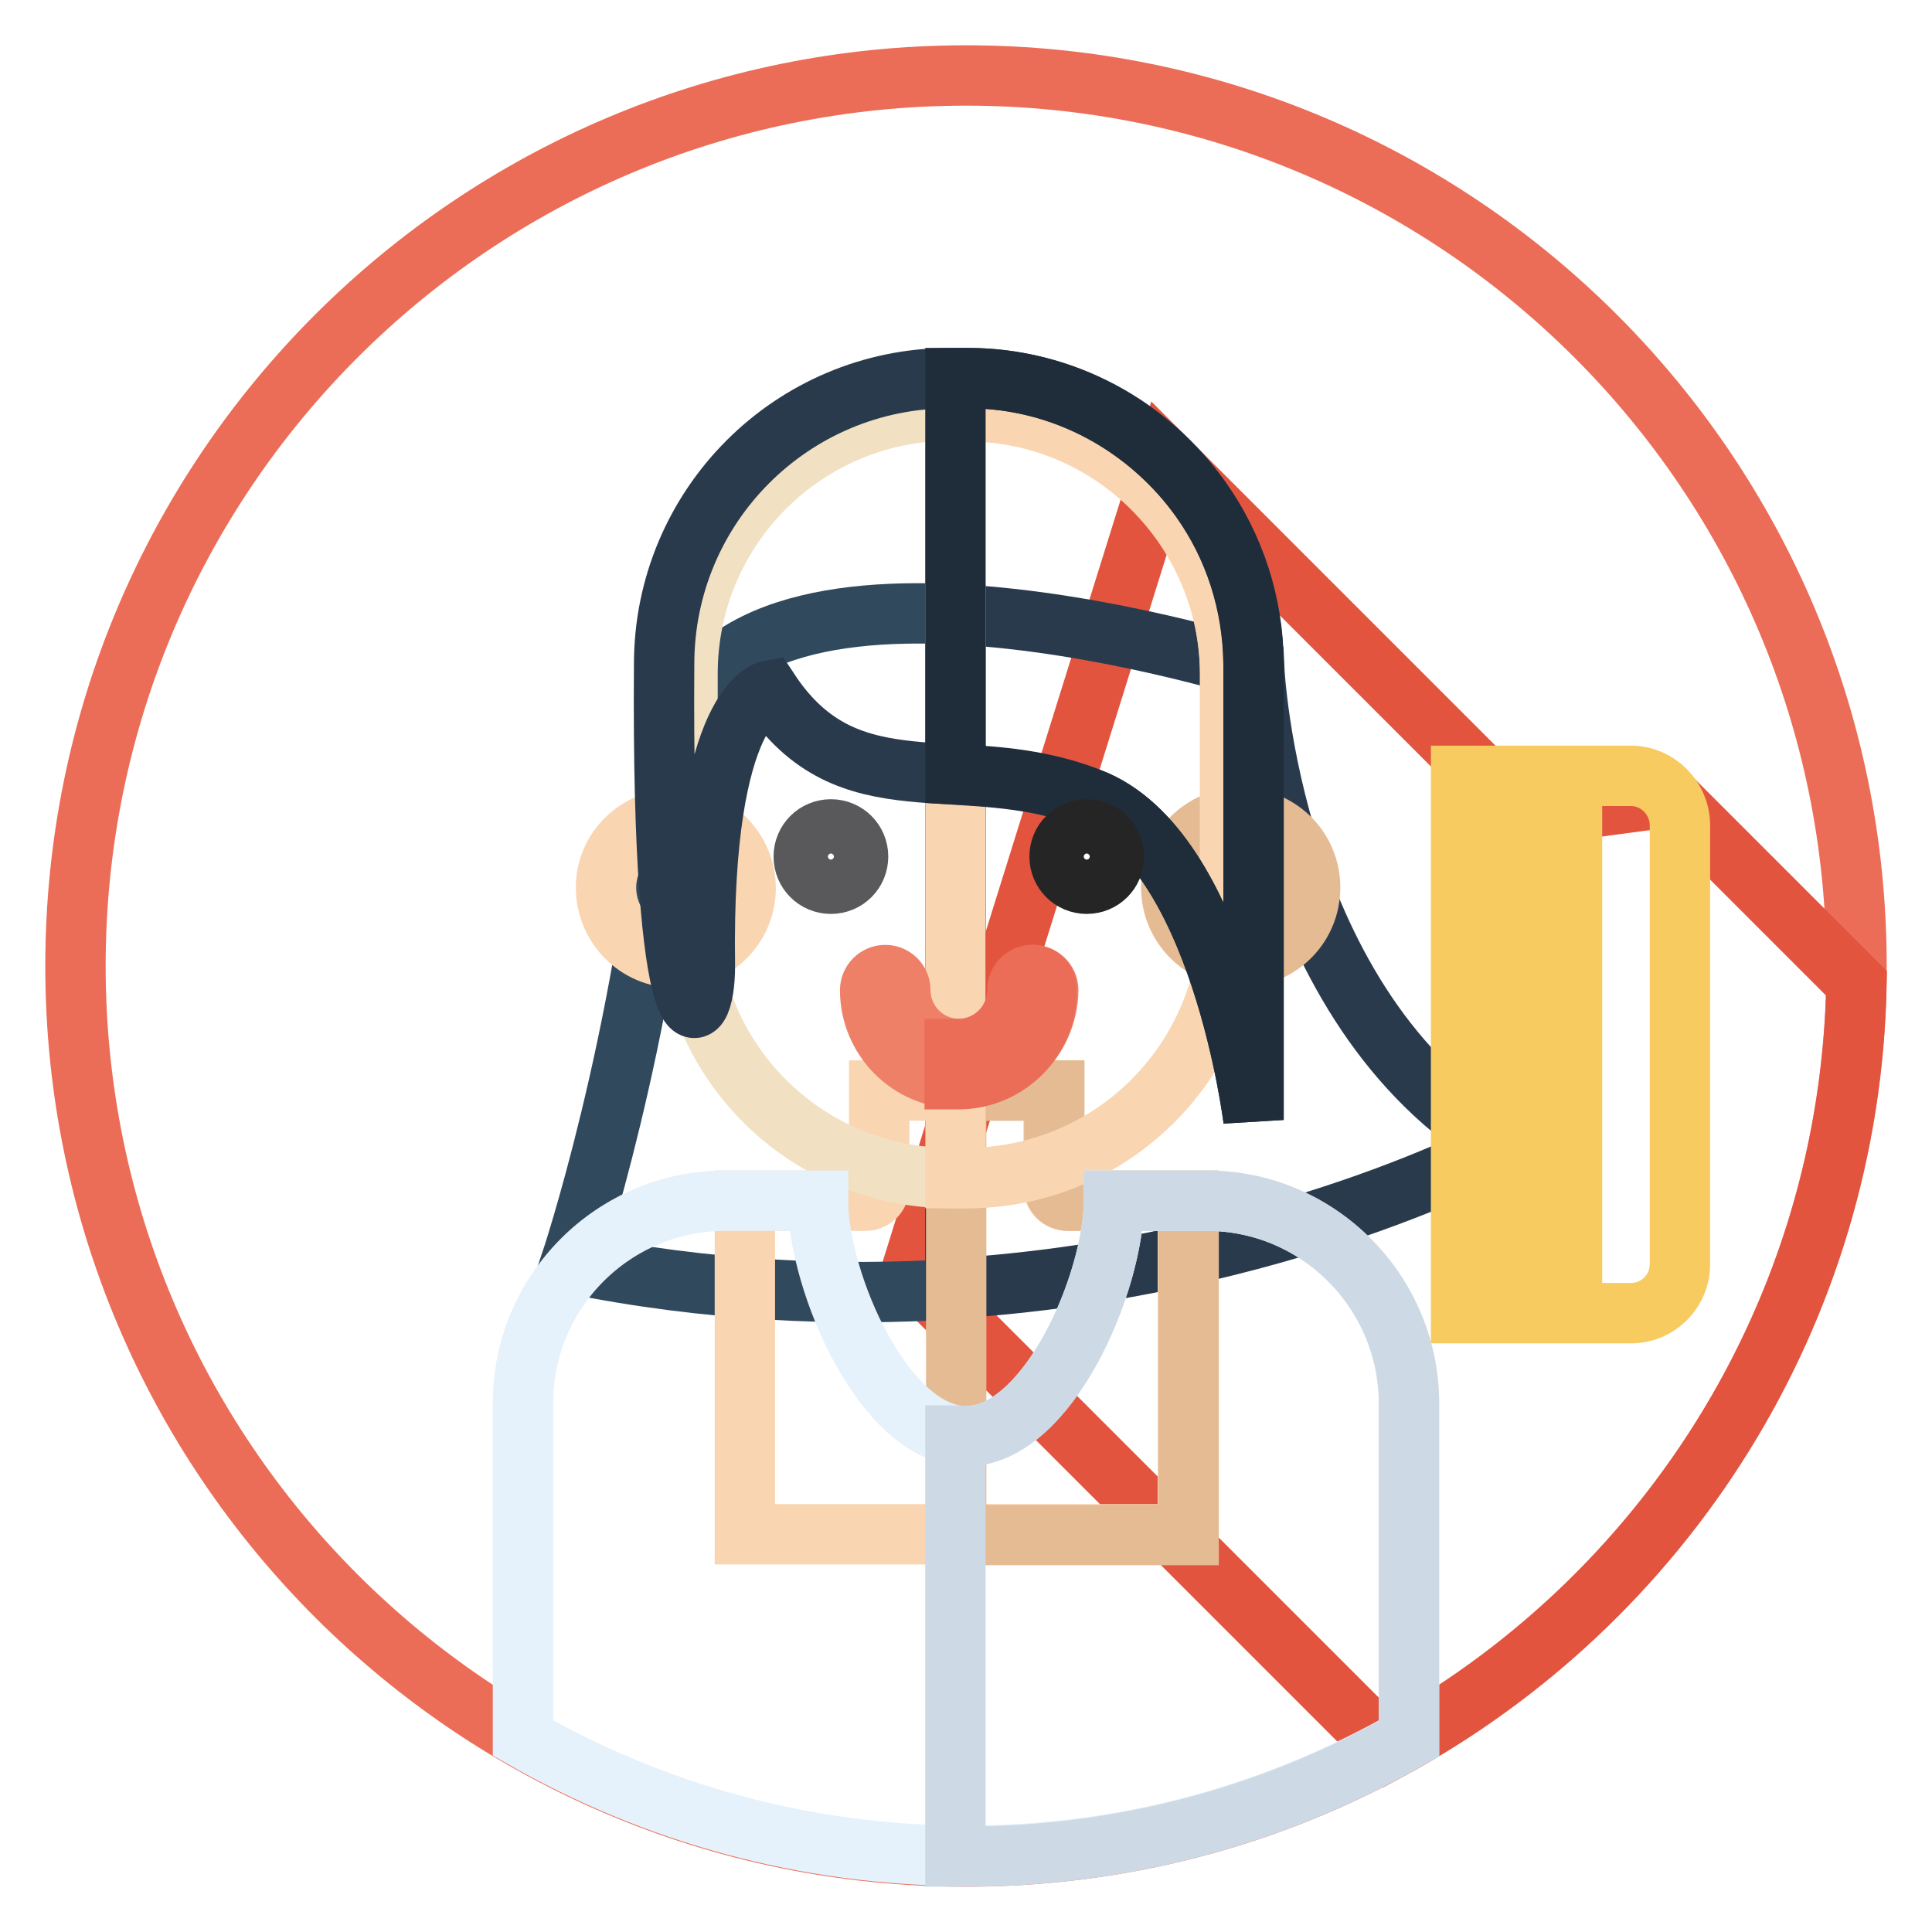
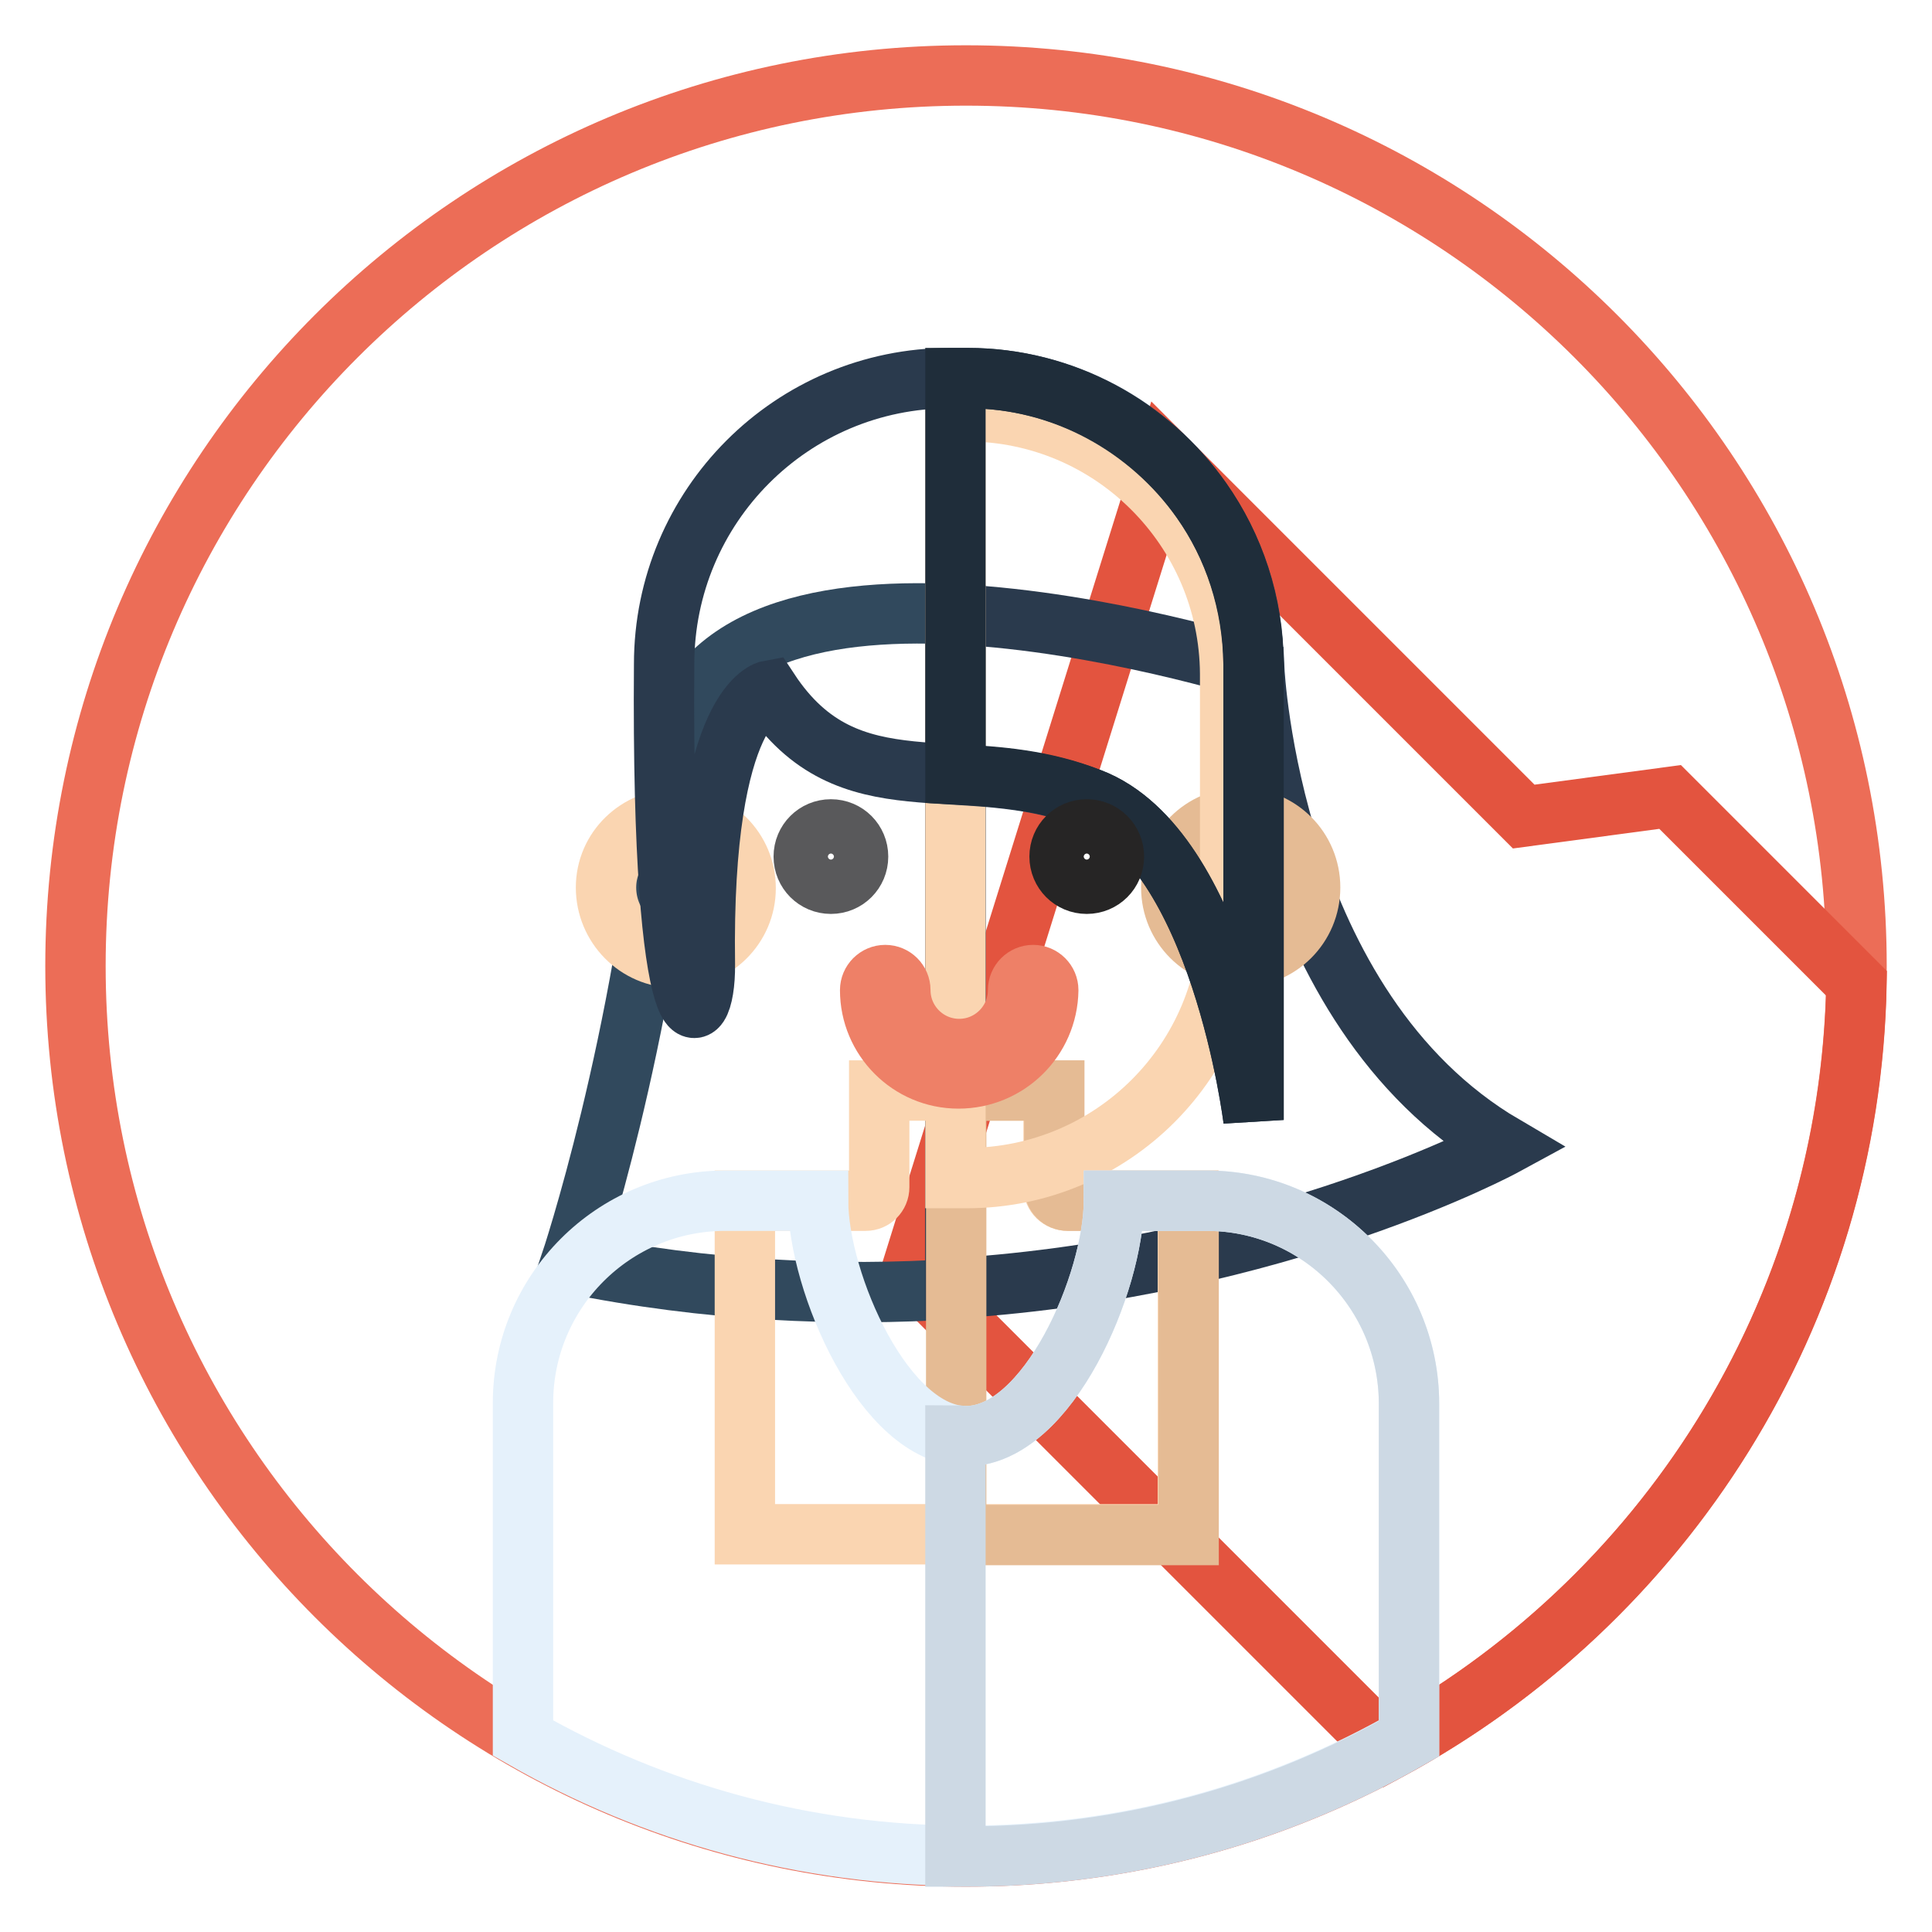
<svg xmlns="http://www.w3.org/2000/svg" version="1.1" x="0px" y="0px" viewBox="0 0 256 256" enable-background="new 0 0 256 256" xml:space="preserve">
  <g>
    <path stroke-width="8" fill-opacity="0" stroke="#ec6d57" d="M10,128c0,65.2,52.8,118,118,118c65.2,0,118-52.8,118-118l0,0c0-65.2-52.8-118-118-118 C62.8,10,10,62.8,10,128z" />
    <path stroke-width="8" fill-opacity="0" stroke="#e3543f" d="M184,231.9c36.3-19.6,61.2-57.7,62-101.6l-24.7-24.7l-19.4,2.6l-47.5-47.5l-33.7,107.9L184,231.9z" />
    <path stroke-width="8" fill-opacity="0" stroke="#31495d" d="M88.7,101.8c-3.3,36.5-13.1,65.6-13.1,65.6c18.2,3.7,35.5,4.4,51,3.4V81.4C108.3,80.5,90.3,84.2,88.7,101.8 z" />
    <path stroke-width="8" fill-opacity="0" stroke="#2a3a4d" d="M166.2,88.7c0,0-19.9-6.3-39.6-7.3v89.3c43.1-2.8,72.7-18.9,72.7-18.9C168.3,133.6,166.2,88.7,166.2,88.7z" />
    <path stroke-width="8" fill-opacity="0" stroke="#fad5b1" d="M139.6,157.3v-12.8h-23.1v12.8c0,1-0.8,1.8-1.8,1.8H98.7v44.2h58.7v-44.2h-15.9 C140.4,159.1,139.6,158.3,139.6,157.3L139.6,157.3z" />
    <path stroke-width="8" fill-opacity="0" stroke="#e5bb94" d="M157.4,159.1h-15.9c-1,0-1.8-0.8-1.8-1.8v-12.8h-13v58.9h30.8V159.1z" />
    <path stroke-width="8" fill-opacity="0" stroke="#fad5b1" d="M80.3,117.6c0,5.1,4.1,9.3,9.2,9.3c5.1,0,9.3-4.1,9.3-9.2c0,0,0,0,0,0c0-5.1-4.1-9.2-9.2-9.2 S80.3,112.5,80.3,117.6z" />
    <path stroke-width="8" fill-opacity="0" stroke="#e5bb94" d="M155.2,117.6c0,5.1,4.1,9.2,9.2,9.2c5.1,0,9.2-4.1,9.2-9.2s-4.1-9.2-9.2-9.2 C159.4,108.3,155.2,112.5,155.2,117.6z" />
-     <path stroke-width="8" fill-opacity="0" stroke="#f1e1c2" d="M128.1,156.1H126c-19.3,0-34.9-15.6-34.9-34.9V89.3c0-19.3,15.6-34.9,34.9-34.9h2.1 c19.3,0,34.9,15.6,34.9,34.9v31.9C162.9,140.5,147.3,156.1,128.1,156.1z" />
    <path stroke-width="8" fill-opacity="0" stroke="#fad5b1" d="M128.1,54.5h-1.5v101.6h1.5c19.3,0,34.9-15.6,34.9-34.9V89.3C162.9,70.1,147.3,54.5,128.1,54.5z" />
    <path stroke-width="8" fill-opacity="0" stroke="#2a3a4d" d="M88,88c0-20.9,16.9-37.9,37.9-37.9h2.3c12.8,0,24.2,6.4,31,16.2c4.3,6.1,6.9,13.6,6.9,21.7v60.4 c0,0-4.4-36-21.6-42.6c-17.2-6.6-32,1.8-42.6-14.3c0,0-9,1.6-8.5,36.3C93.5,137.8,87.6,140.3,88,88L88,88z" />
    <path stroke-width="8" fill-opacity="0" stroke="#1f2d3a" d="M159.2,66.3c-6.9-9.7-18.2-16.2-31-16.2h-1.6v52.5c5.6,0.3,11.6,0.7,17.9,3.2c17.2,6.6,21.6,42.6,21.6,42.6 V88C166,79.9,163.5,72.4,159.2,66.3z" />
    <path stroke-width="8" fill-opacity="0" stroke="#59595b" d="M106.5,113.5c0,2,1.6,3.6,3.6,3.6c2,0,3.6-1.6,3.6-3.6s-1.6-3.6-3.6-3.6 C108.1,109.9,106.5,111.5,106.5,113.5z" />
    <path stroke-width="8" fill-opacity="0" stroke="#262525" d="M140.4,113.5c0,2,1.6,3.6,3.6,3.6s3.6-1.6,3.6-3.6s-1.6-3.6-3.6-3.6S140.4,111.5,140.4,113.5z" />
    <path stroke-width="8" fill-opacity="0" stroke="#e5f1fb" d="M159.9,159.1h-12.3c0,10.8-8.7,31.2-19.6,31.2c-10.8,0-19.6-20.4-19.6-31.2H96.1c-14.8,0-26.8,12-26.8,26.8 v44.4c17.3,9.9,37.3,15.6,58.7,15.6c21.4,0,41.4-5.7,58.7-15.6V186C186.7,171.2,174.7,159.1,159.9,159.1z" />
    <path stroke-width="8" fill-opacity="0" stroke="#cdd9e4" d="M159.9,159.1h-12.3c0,10.8-8.7,31.2-19.6,31.2c-0.5,0-1-0.1-1.4-0.1V246c0.5,0,1,0,1.4,0 c21.4,0,41.4-5.7,58.7-15.6V186C186.7,171.2,174.7,159.1,159.9,159.1z" />
    <path stroke-width="8" fill-opacity="0" stroke="#ee8067" d="M127,142.9c-6.5,0-11.7-5.3-11.7-11.7c0-1.1,0.9-2,2-2c1.1,0,2,0.9,2,2c0,4.3,3.5,7.8,7.8,7.8 c4.3,0,7.8-3.5,7.8-7.8c0-1.1,0.9-2,2-2c1.1,0,2,0.9,2,2C138.8,137.7,133.5,142.9,127,142.9z" />
-     <path stroke-width="8" fill-opacity="0" stroke="#ec6d57" d="M136.8,129.2c-1.1,0-2,0.9-2,2c0,4.3-3.5,7.8-7.8,7.8c-0.2,0-0.3,0-0.5,0v4c0.2,0,0.3,0,0.5,0 c6.5,0,11.7-5.3,11.7-11.7C138.8,130.1,137.9,129.2,136.8,129.2z" />
-     <path stroke-width="8" fill-opacity="0" stroke="#f7cb5f" d="M216.1,102.8h-22.5v5.6h14.7v7.5h-14.7v5.6h14.7v7.5h-14.7v5.6h14.7v7.5h-14.7v5.6h14.7v7.5h-14.7v5.6h14.7 v7.6h-14.7v5.6h22.5c3.6,0,6.5-2.9,6.5-6.5v-58.1C222.6,105.7,219.6,102.8,216.1,102.8z" />
  </g>
</svg>